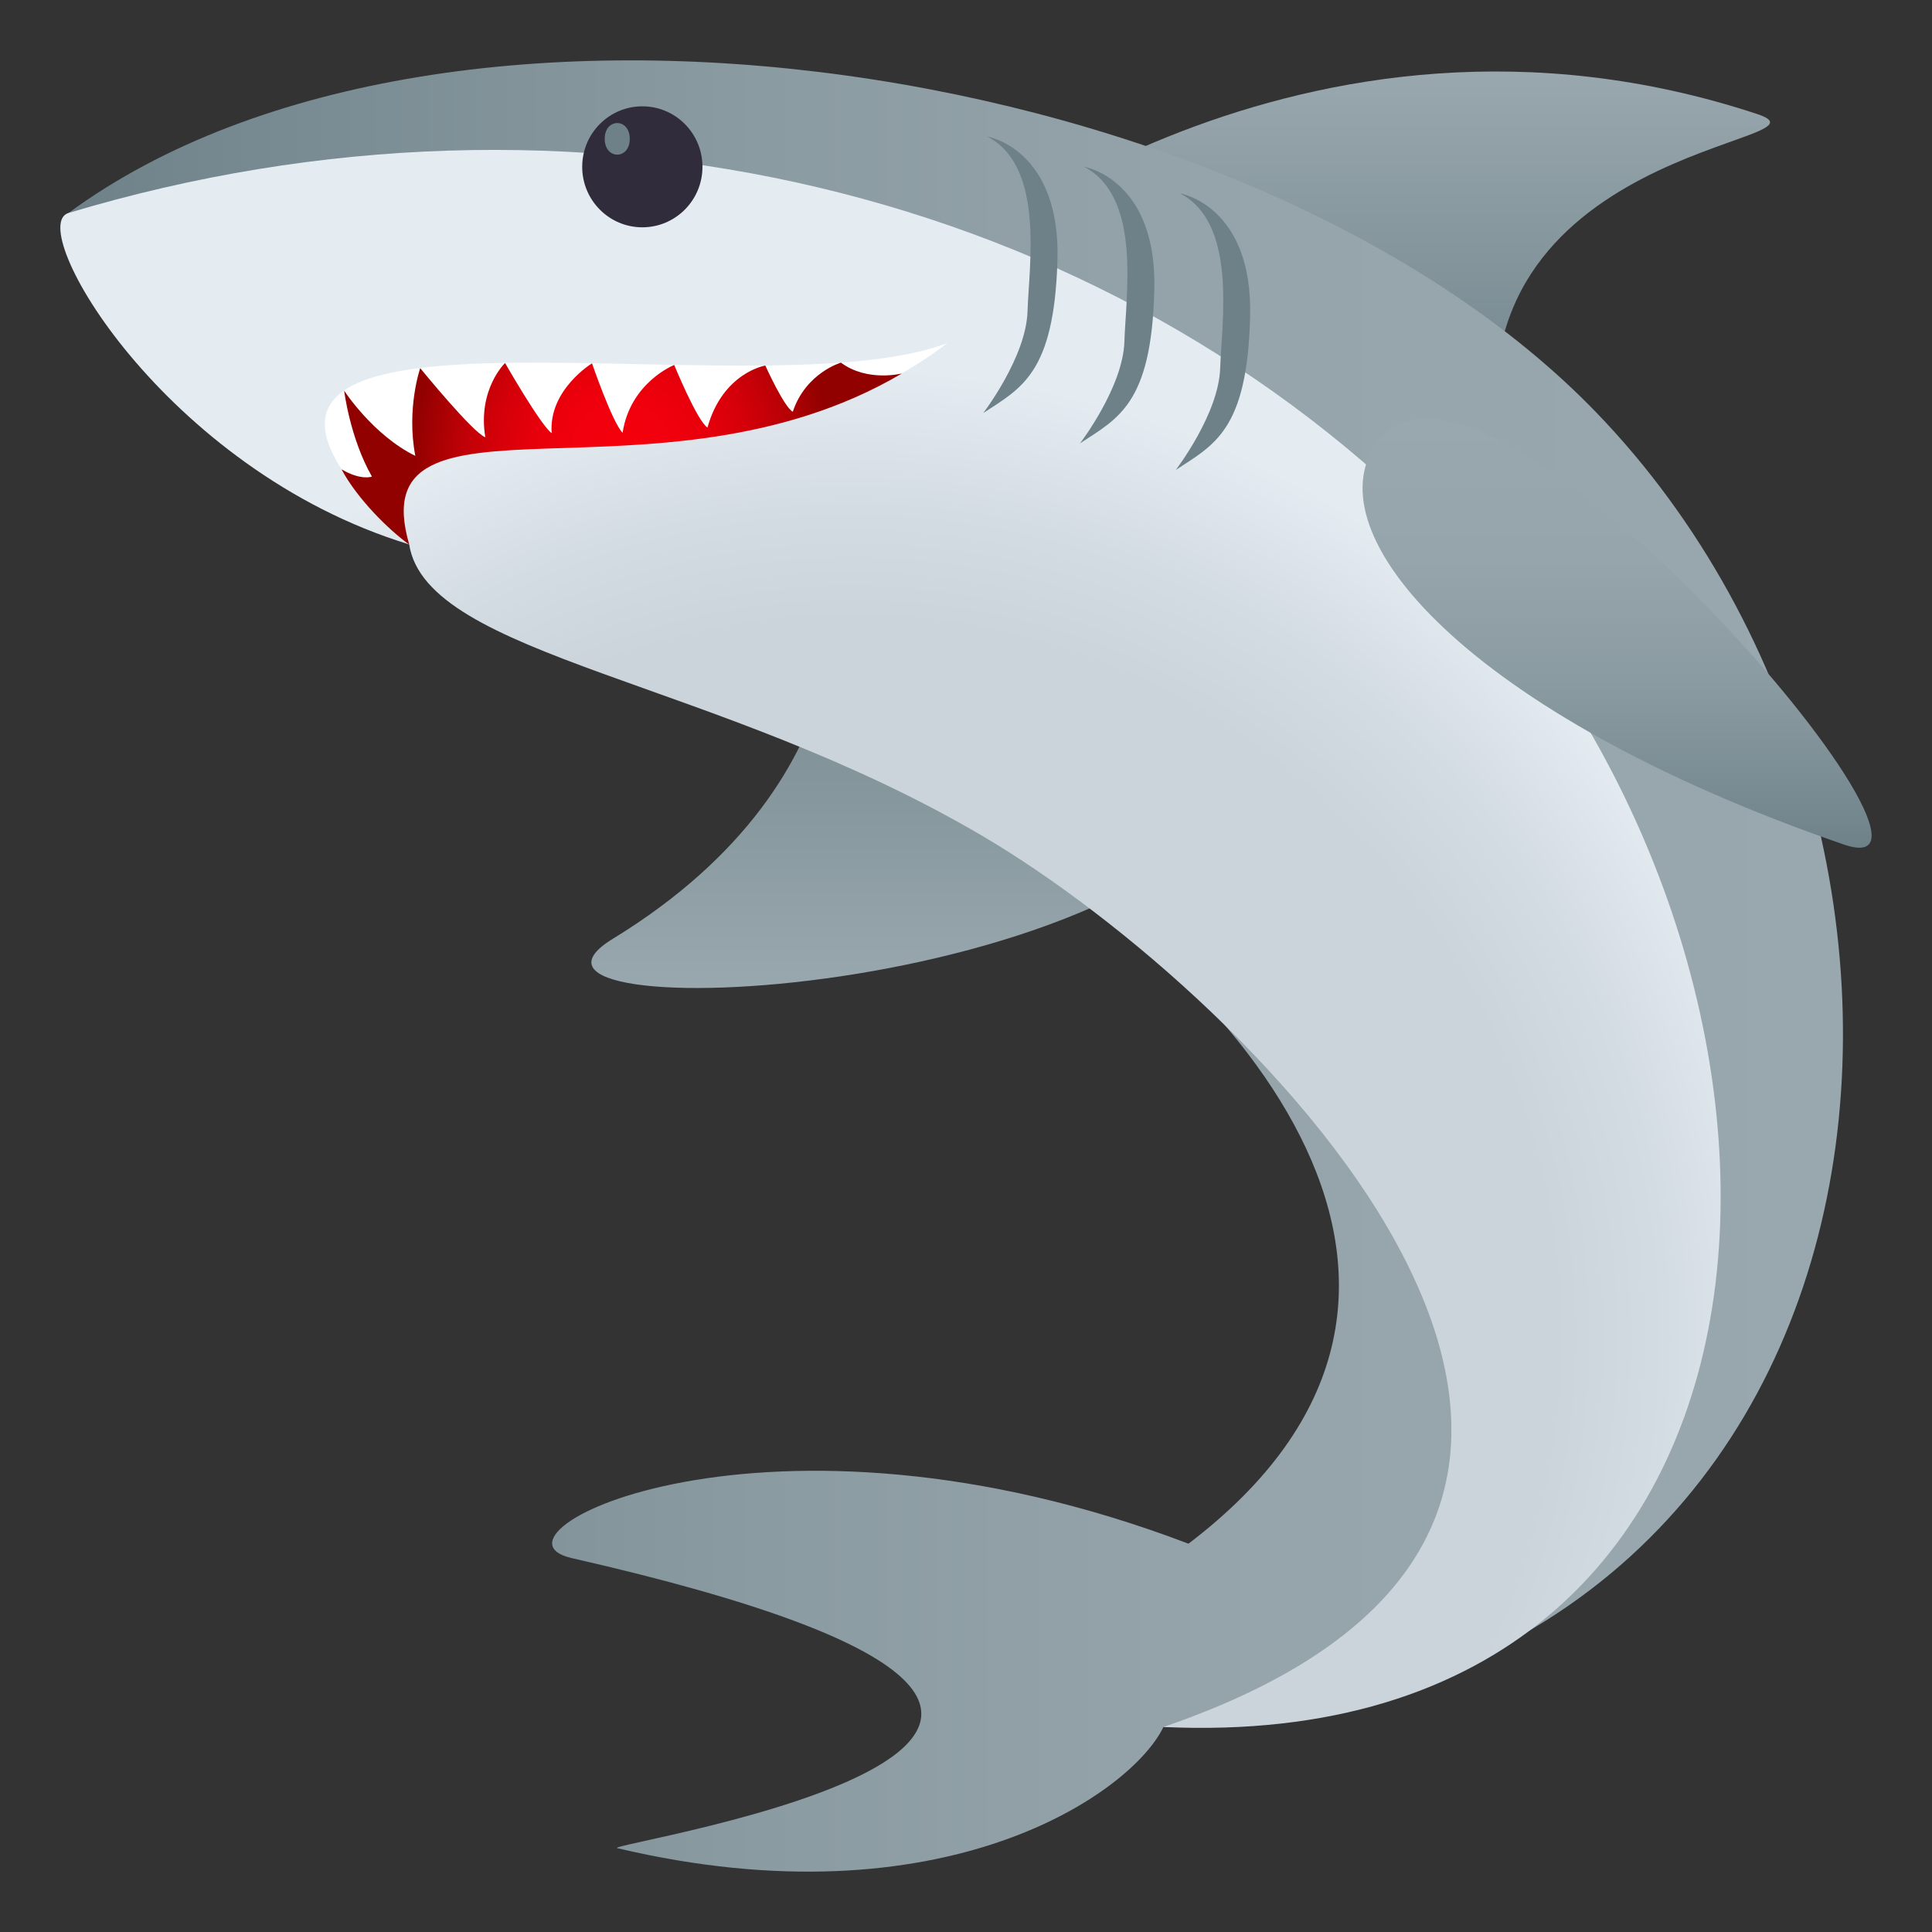
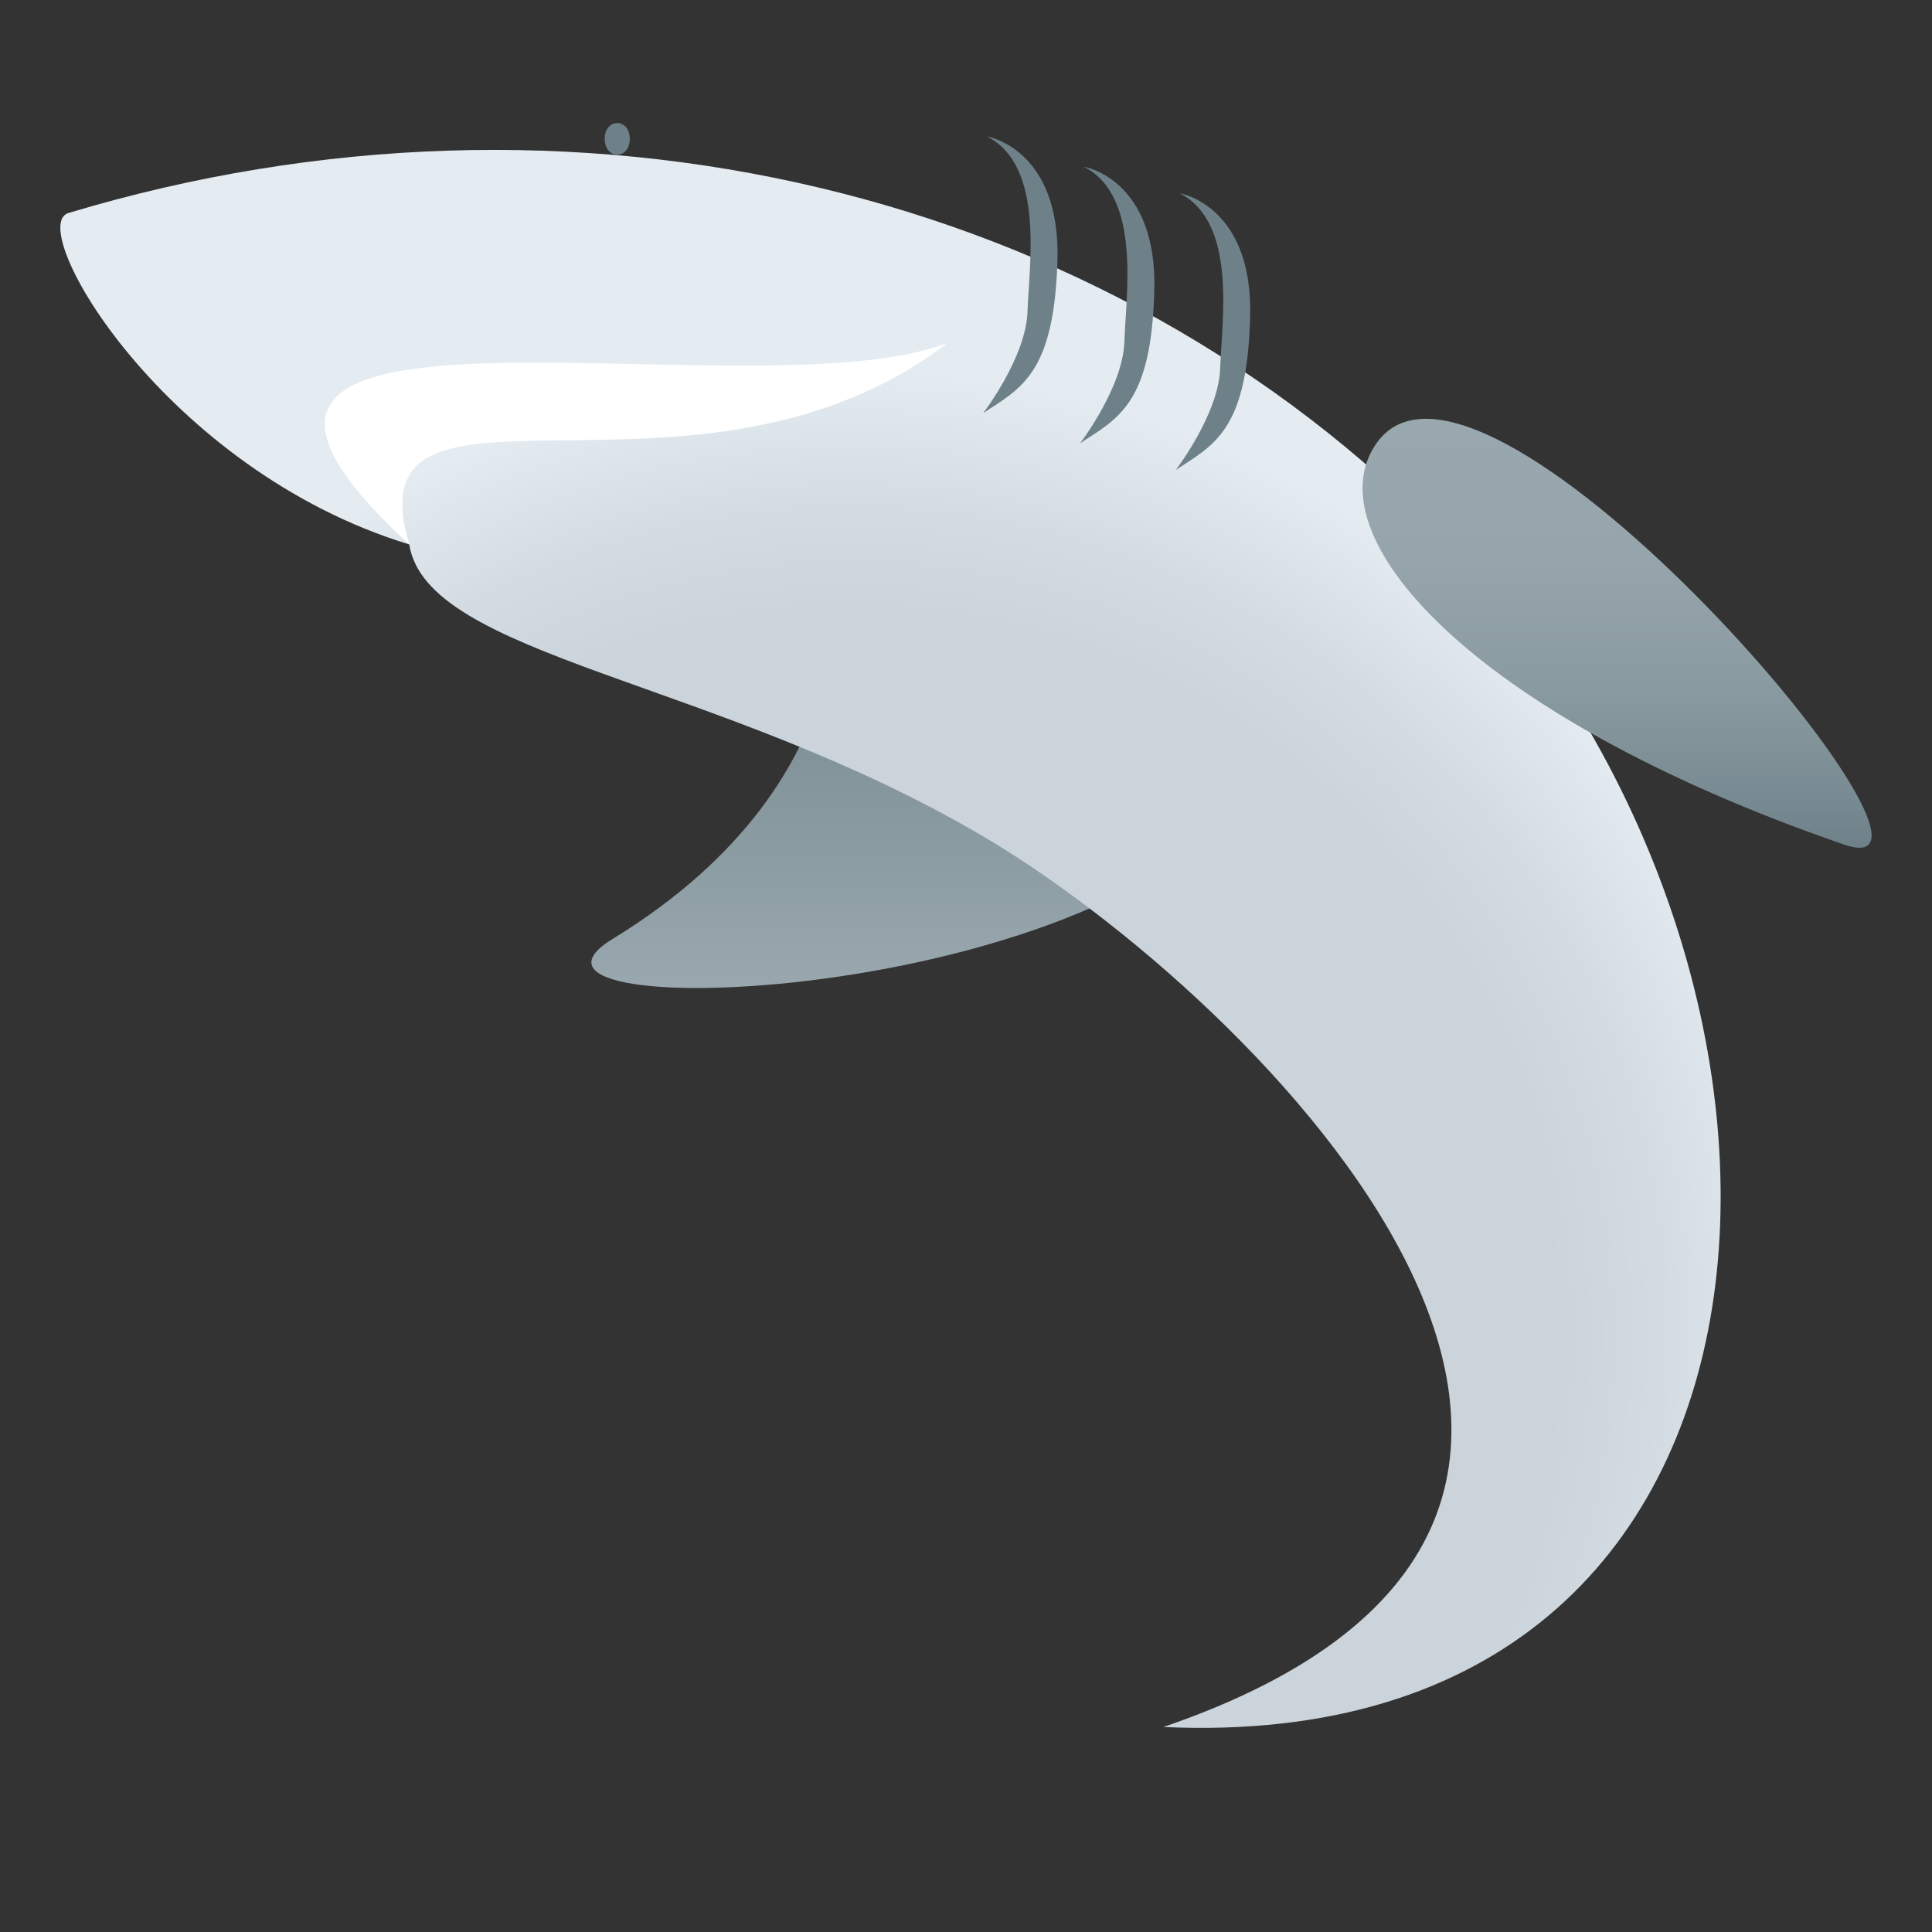
<svg xmlns="http://www.w3.org/2000/svg" xmlns:xlink="http://www.w3.org/1999/xlink" viewBox="0 0 64 64">
  <rect x="0" y="0" width="64" height="64" fill="#333333" stroke="none" />
  <linearGradient id="A" gradientUnits="userSpaceOnUse" x1="45.008" x2="45.008" y1="15.024" y2="2.367">
    <stop offset="0" stop-color="#6e8189" />
    <stop offset="1" stop-color="#99a8ae" />
  </linearGradient>
  <linearGradient id="B" gradientUnits="userSpaceOnUse" x1="30.723" x2="30.723" y1="32.729" y2="18.276">
    <stop offset="0" stop-color="#99a8ae" />
    <stop offset="1" stop-color="#6e8189" />
  </linearGradient>
  <linearGradient id="C" gradientUnits="userSpaceOnUse">
    <stop offset="0" stop-color="#6e8189" />
    <stop offset=".123" stop-color="#798b92" />
    <stop offset=".391" stop-color="#8b9ba2" />
    <stop offset=".676" stop-color="#96a5ab" />
    <stop offset="1" stop-color="#99a8ae" />
  </linearGradient>
  <linearGradient id="D" x1="2.117" x2="61.05" xlink:href="#C" y1="32" y2="32" />
  <radialGradient id="E" cx="27.119" cy="44.27" gradientTransform="matrix(.984 0 0 1 1.498 0)" gradientUnits="userSpaceOnUse" r="32.066">
    <stop offset=".739" stop-color="#cbd4db" />
    <stop offset=".856" stop-color="#d3dce2" />
    <stop offset="1" stop-color="#e4ecf2" />
  </radialGradient>
  <linearGradient id="F" x1="53.568" x2="53.568" xlink:href="#C" y1="28.082" y2="13.874" />
  <radialGradient id="G" cx="19.403" cy="15.024" gradientTransform="matrix(.984 0 0 1 1.498 0)" gradientUnits="userSpaceOnUse" r="7">
    <stop offset="0" stop-color="#f5000d" />
    <stop offset=".222" stop-color="#f2000d" />
    <stop offset=".417" stop-color="#e7000b" />
    <stop offset=".602" stop-color="#d50009" />
    <stop offset=".781" stop-color="#bc0106" />
    <stop offset=".953" stop-color="#9b0101" />
    <stop offset="1" stop-color="#910100" />
  </radialGradient>
-   <path d="M31.38 8.7l18.317 6.334C47.976 4.765 61.13 4.742 58.21 3.778 43.055-1.226 31.38 8.7 31.38 8.7z" fill="url(#A)" />
  <path d="m27.596 18.276s1.627 7.364-7.3 12.826c-4.987 3.052 17.944 2.172 21.56-5.756z" fill="url(#B)" />
-   <path d="M2.27 7.055c-1.242.912 5.228 8.65 11.287 10.98.588 3.73 9.893 3.928 18.747 9.146 8.96 5.28 17.917 15.704 7.066 23.956-14.02-5.338-23.722-.273-20.438.475 25.472 5.8.917 9.47 1.513 9.61 10.82 2.56 17.047-1.828 18.094-4.012 25.2-.67 28.116-29.258 14.348-43.538C41.592 1.956 14.846-2.183 2.27 7.055z" fill="url(#D)" />
  <path d="M2.27 7.055c-1.473.44 3.154 8.5 11.287 10.98.588 3.73 10.156 4.453 19.013 9.672 8.96 5.28 26.43 22.5 5.97 29.502 22.202 1.023 23.147-25 9.38-39.3C36.625 6.206 18.962 2.04 2.27 7.055z" fill="url(#E)" />
  <path d="M45.596 14.686c-2.095 2.988 2.956 8.957 15.455 13.28 5.11 1.816-11.92-18.32-15.455-13.28z" fill="url(#F)" />
  <path d="M32.57 13.684s1.426-1.857 1.468-3.377c.05-1.54.572-4.805-1.337-5.785 0 0 2.443.396 2.328 4.13s-1.207 4.207-2.46 5.033zm3.207 1.002s1.426-1.857 1.47-3.375c.048-1.543.57-4.805-1.338-5.787 0 0 2.443.396 2.328 4.13-.1 3.74-1.208 4.207-2.46 5.033zm3.173.88s1.427-1.857 1.47-3.377c.05-1.54.572-4.805-1.337-5.785 0 0 2.443.396 2.328 4.13-.1 3.738-1.207 4.207-2.46 5.033z" fill="#6e8189" />
-   <ellipse cx="21.278" cy="5.526" fill="#302c3b" rx="1.992" ry="2.004" />
  <path d="M20.862 4.6c0 .697-.83.697-.83 0s.83-.7.83 0z" fill="#6e8189" />
  <path d="M13.56 18.036c-2.022-6.672 9.524-.303 17.822-6.672-6.534 2.502-28.28-2.932-17.822 6.672z" fill="#fff" />
-   <path d="M27.86 12.012s-1.165.334-1.598 1.627c-.286-.148-.91-1.53-.91-1.53s-1.406.23-1.916 2.053c-.34-.213-1.102-2.072-1.102-2.072s-1.453.574-1.71 2.246c-.34-.34-1.013-2.3-1.013-2.3s-1.445.877-1.336 2.313c-.37-.268-1.544-2.324-1.544-2.324s-.915.87-.655 2.46c-.418-.158-2.156-2.29-2.156-2.29s-.464 1.34-.162 2.906c-1.405-.69-2.358-2.162-2.358-2.162s.192 1.572.92 2.848c0 0-.35.143-1.007-.24.533.994 1.576 2.014 2.245 2.494-1.66-5.668 8.26-.924 16.317-5.668.01-.007-1.127.296-2.014-.357z" fill="url(#G)" />
</svg>